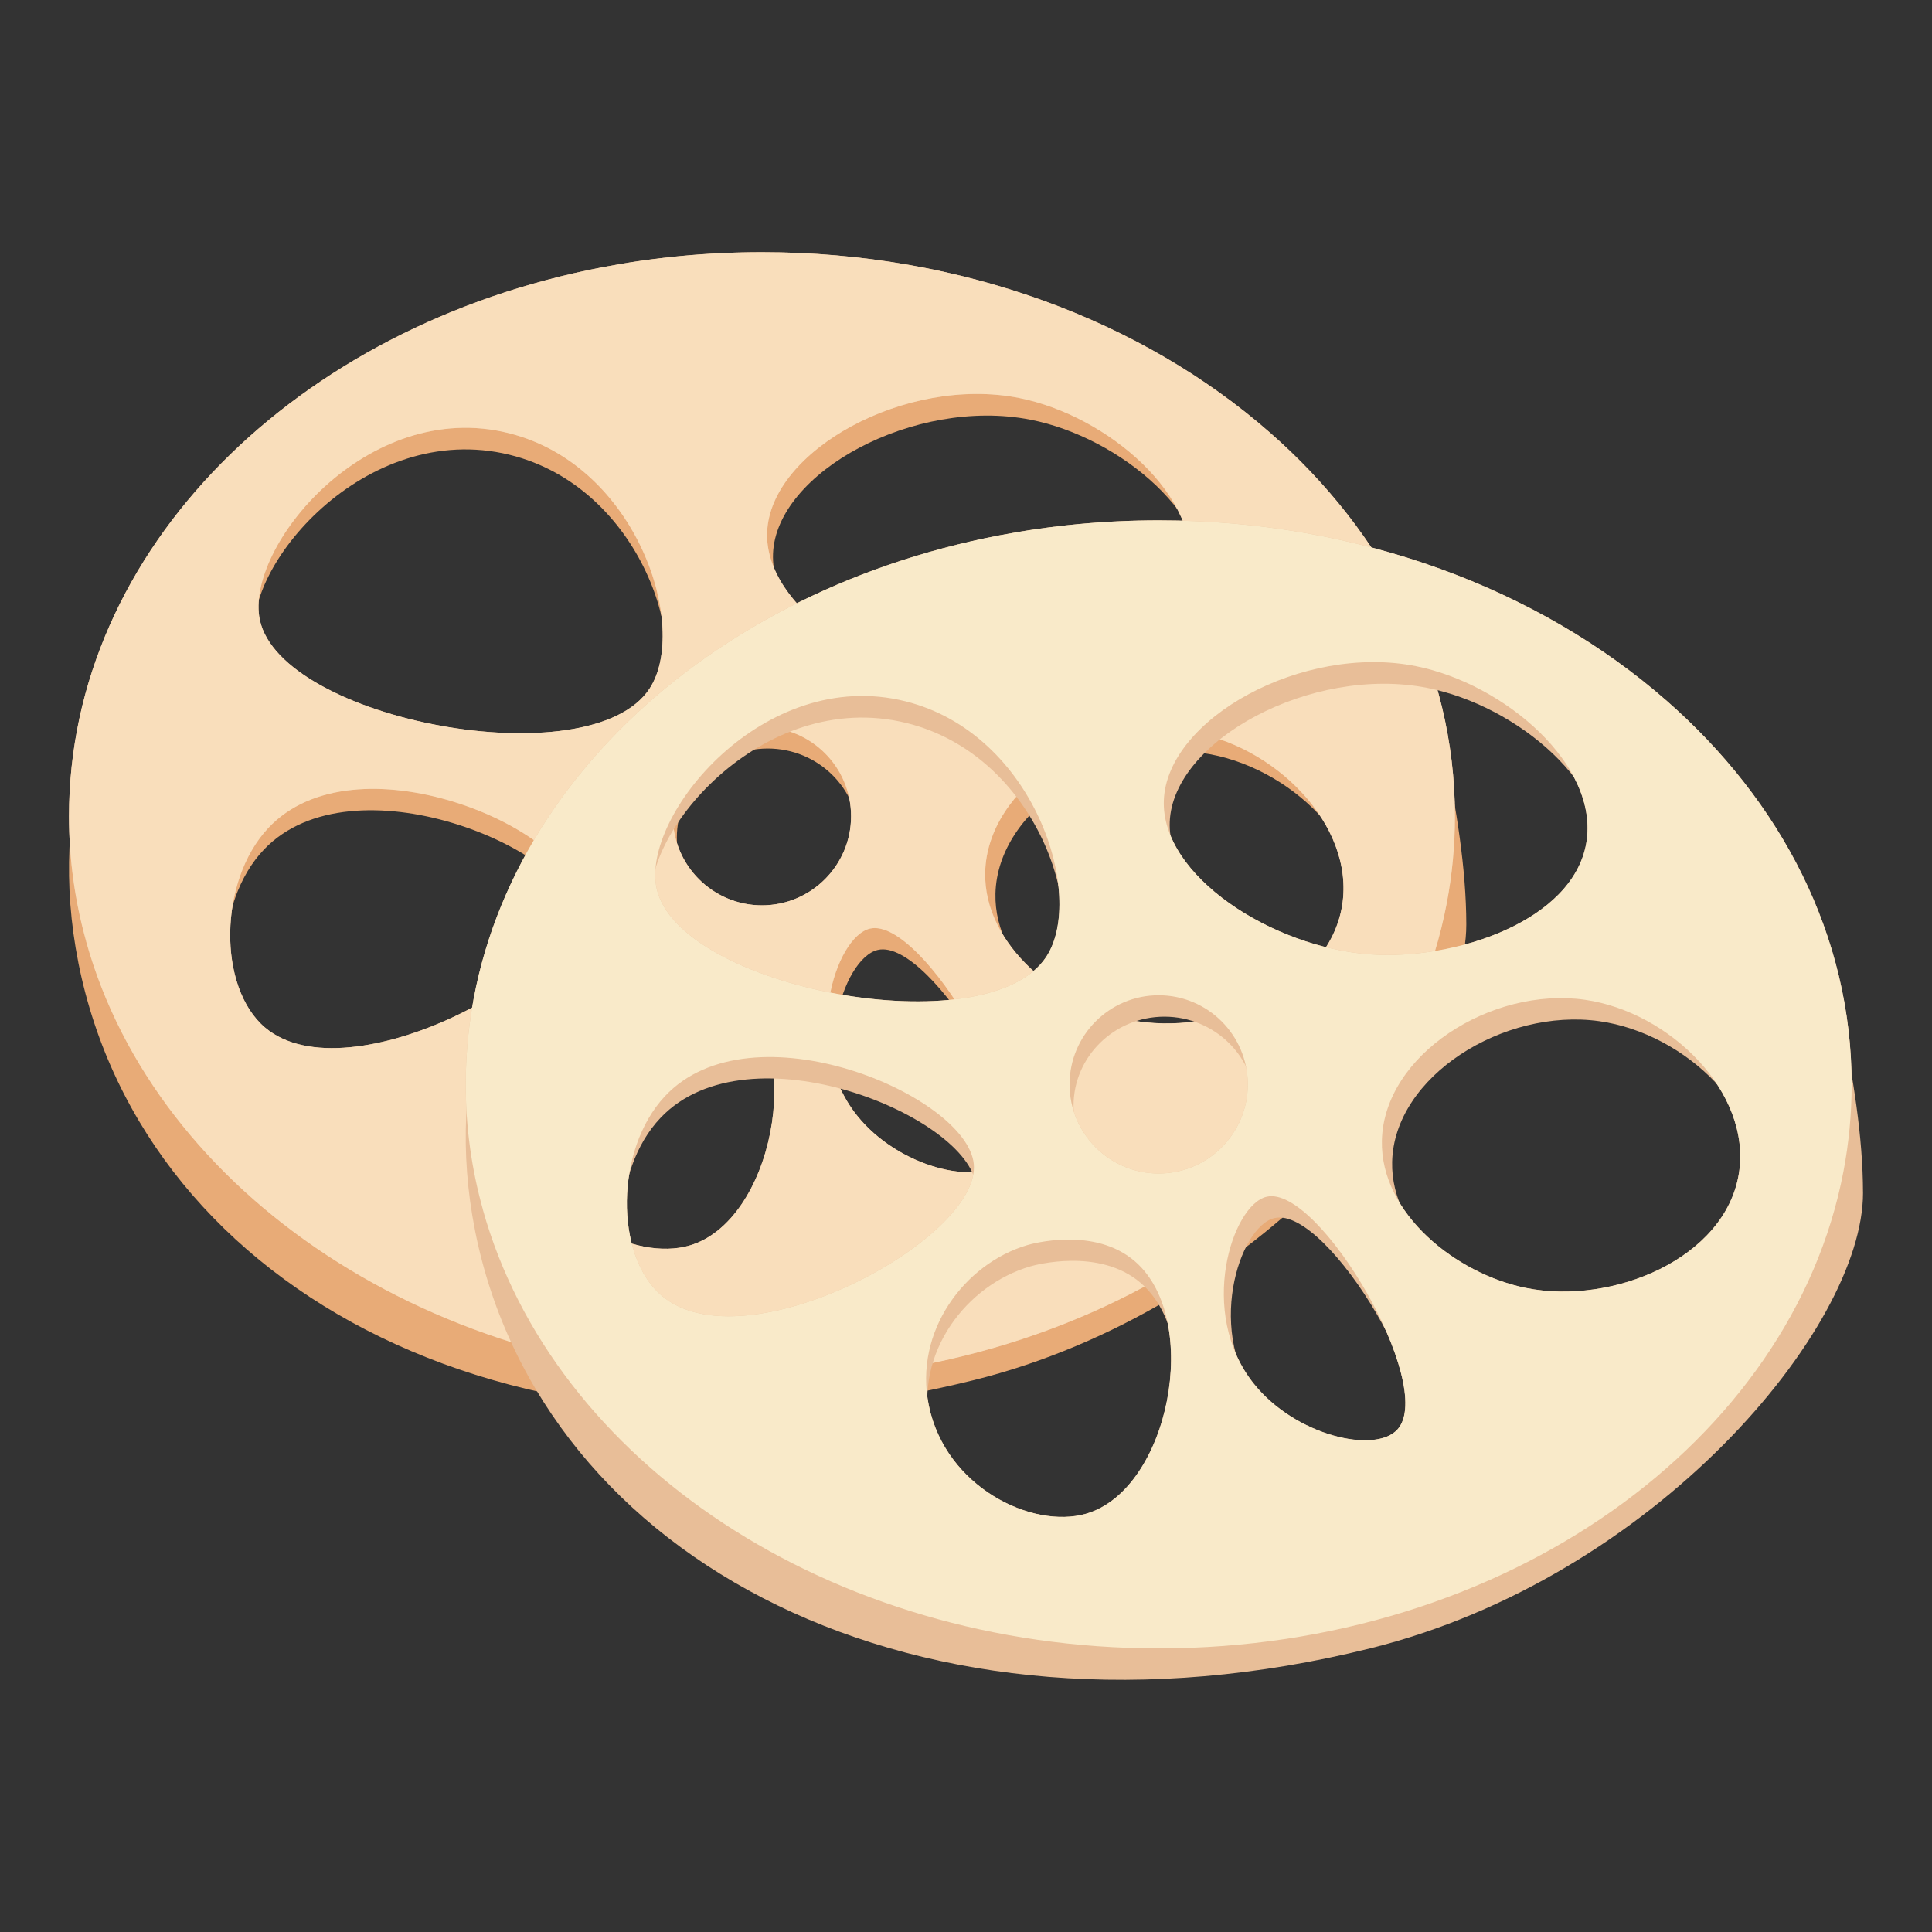
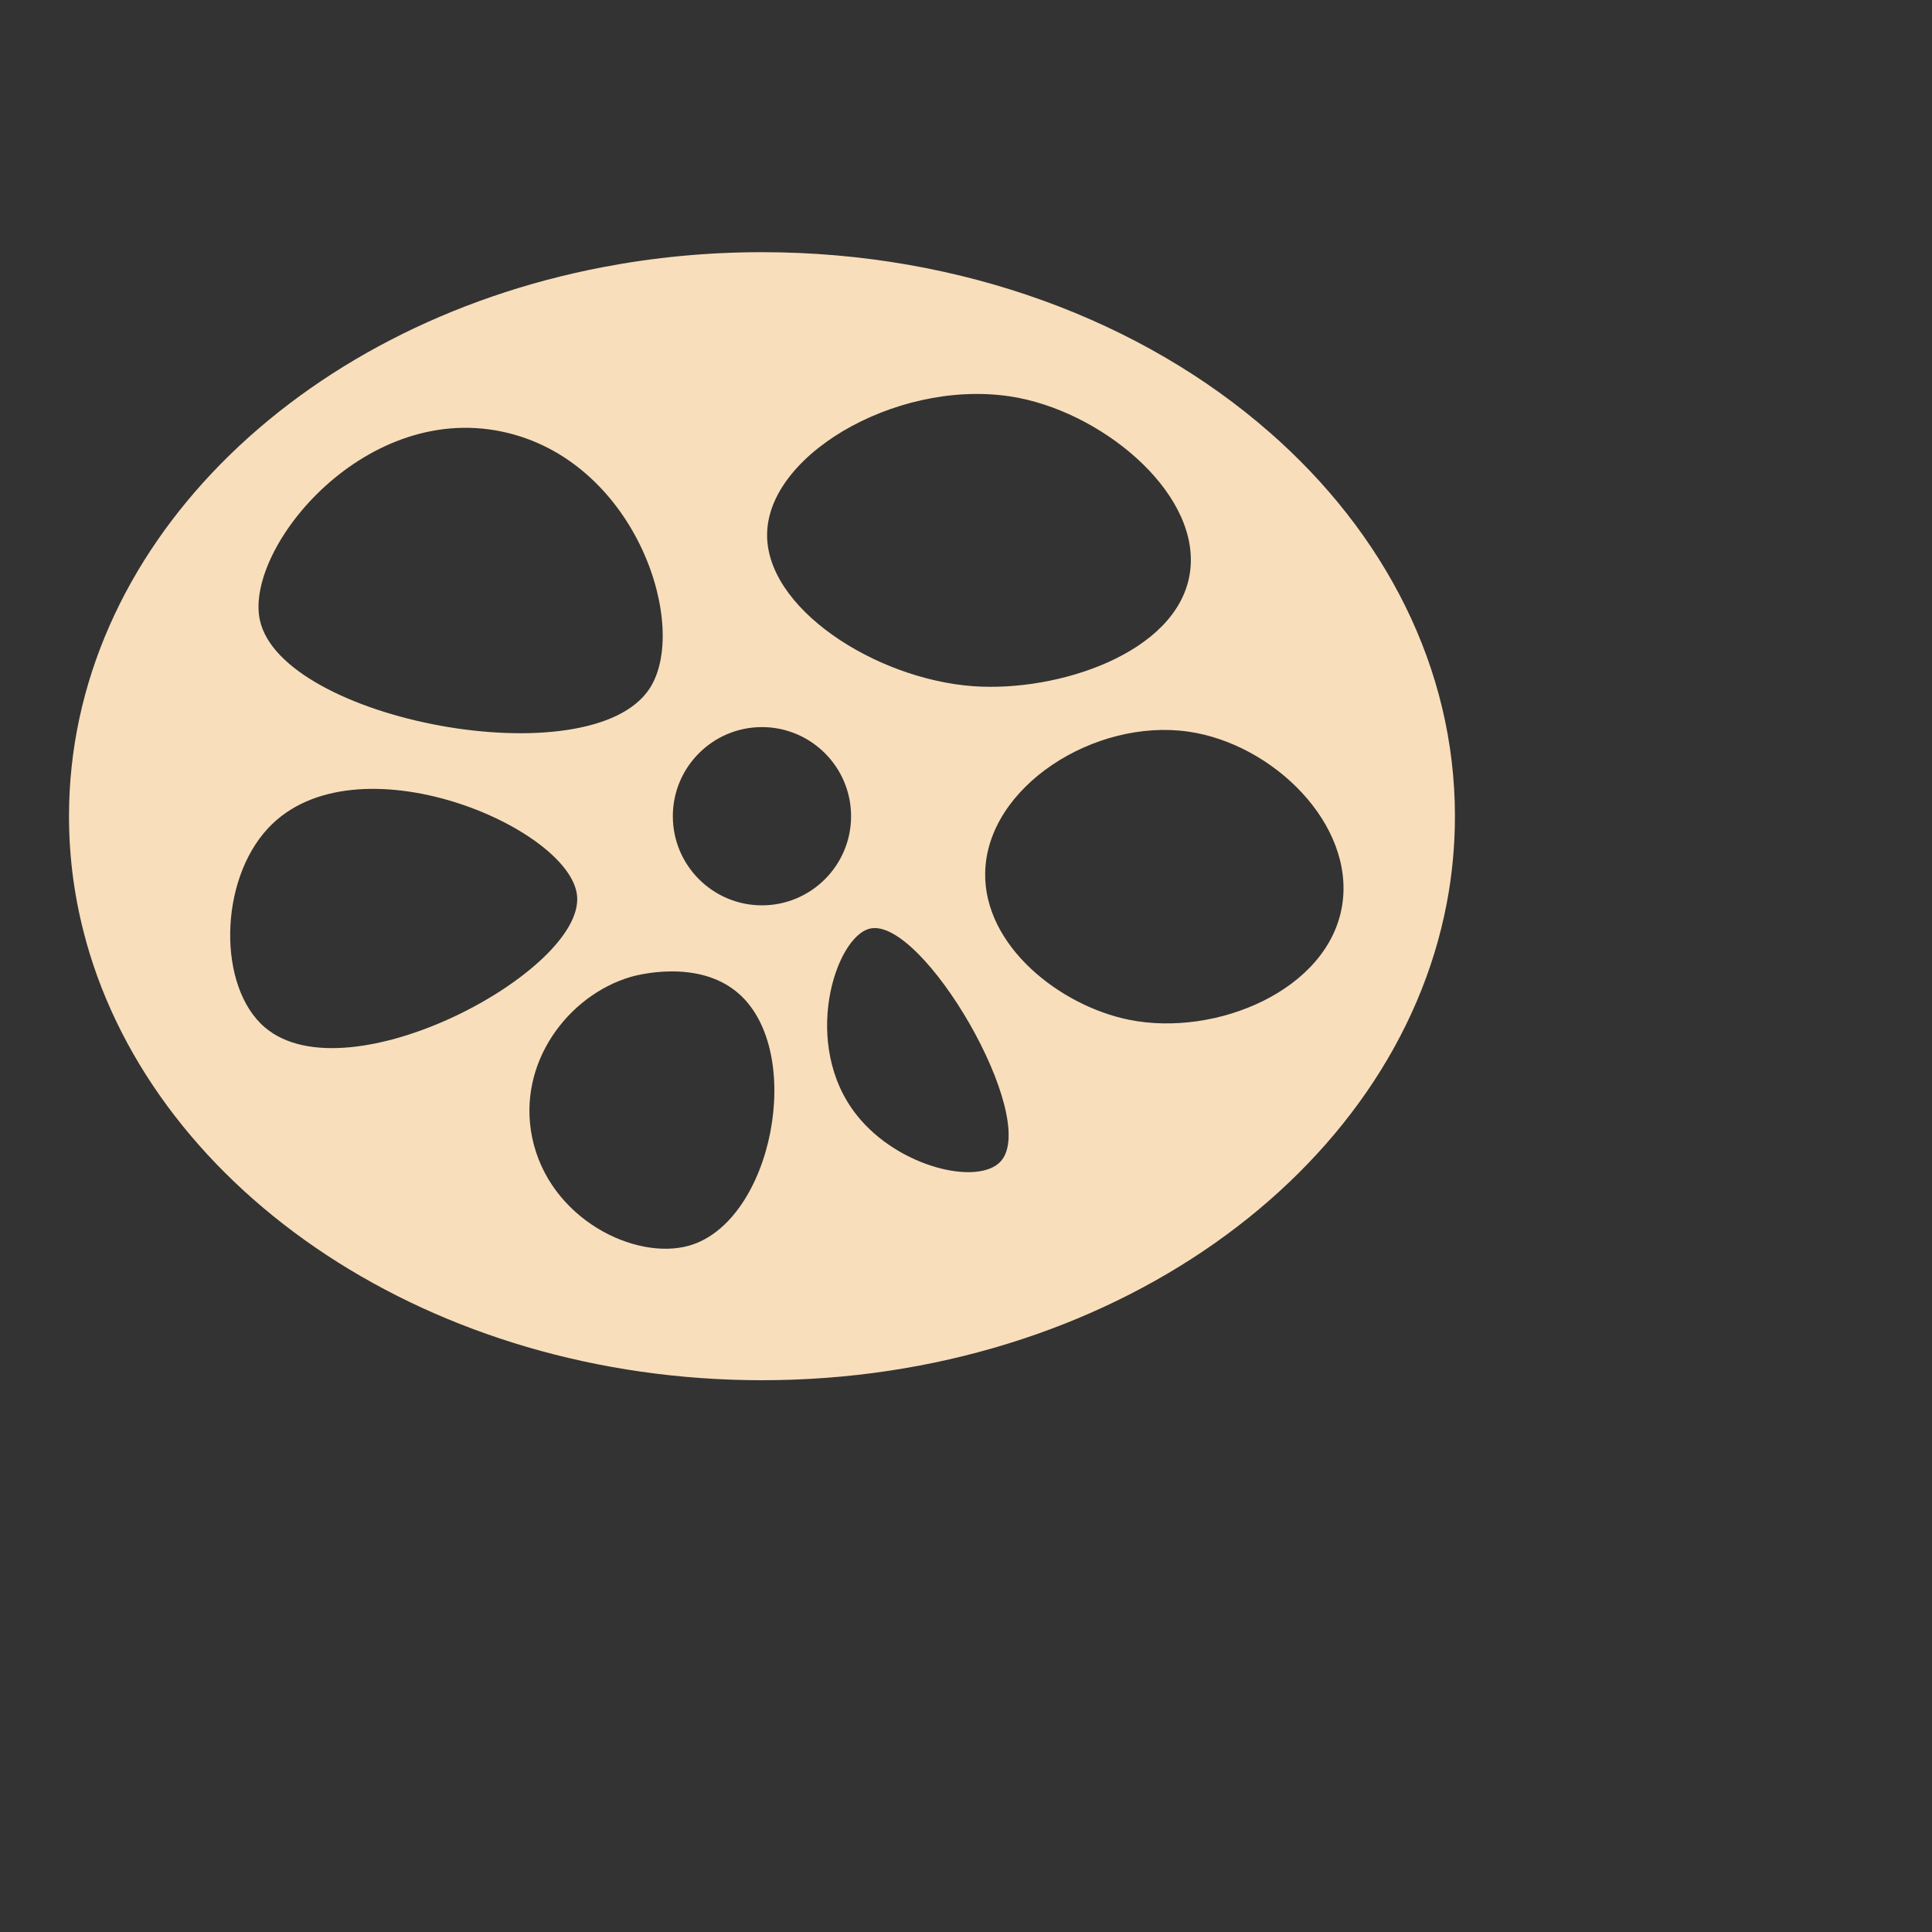
<svg xmlns="http://www.w3.org/2000/svg" id="_レイヤー_1" data-name="レイヤー_1" viewBox="0 0 700 700">
  <rect x="0" y="0" width="700" height="700" fill="#333333" stroke="none" />
  <defs>
    <style>
      .cls-1 {
        fill: #f9eac9;
      }

      .cls-2 {
        fill: #f9debb;
      }

      .cls-3 {
        fill: #e8be98;
      }

      .cls-4 {
        fill: #e8ab77;
      }
    </style>
  </defs>
  <g>
-     <path class="cls-4" d="M531.27,334.96c-.03-20.34-3.61-41.88-8.13-64.52-8.24-41.3-28.71-77.44-57.44-106.05-46.75-40.09-113.46-65.15-187.52-65.15-20.24,0-39.91,1.87-58.78,5.41C97.98,136.62,5.97,235.87,28.38,348.72c0,.05,0,.13.03.18,23.85,119.55,160.54,191.83,324.26,151.19,102.76-25.51,178.68-115.81,178.6-165.12ZM492.62,335.69c-5.03,30.83-46.67,47.8-78.69,41.5-25.66-5.06-53.85-26.81-53.26-53.37.7-31.06,40.43-55.84,75.05-50.99,31.37,4.4,61.65,33.56,56.9,62.85ZM318.08,344.17c19.36-4.43,62.76,68.34,48.4,84.2-8.18,9.05-37.87,2.38-53.26-16.62-20.81-25.67-7.93-64.67,4.85-67.58ZM373.27,152.05c32.68,6.37,67.92,35.86,62.94,64.04-5.01,28.38-48.64,42.49-79.87,40.31-36.22-2.53-77.29-28.4-76.26-55.74,1.11-29.59,51.37-56.78,93.19-48.61ZM278.17,271.2c18.17,0,32.94,14.47,32.94,32.27s-14.77,32.27-32.94,32.27-32.94-14.47-32.94-32.27,14.77-32.27,32.94-32.27ZM269.49,367.64c24.78,21.14,12.6,82.58-18.15,91.3-19.93,5.64-51.89-9.64-58.11-39.13-5.68-27.04,13.35-51.44,36.32-58.12,1.55-.46,24.91-6.9,39.94,5.94ZM184.59,164.77c47.73,11.68,66.73,70.49,52.04,92.49-21.84,32.65-136.23,11.51-144.05-24.91-5.63-26.18,39.55-80.43,92.01-67.58ZM95.63,307.82c32.06-33.69,111.83-.28,114.21,24.51,2.61,27.14-84.57,73.19-115.32,47.67-17.58-14.59-17.17-53.01,1.11-72.18Z" />
-     <path class="cls-3" d="M459.91,156.56c-45.83-40.11-111.23-65.19-183.83-65.19-19.84,0-39.13,1.87-57.62,5.42C107.55,117.97,25,199,25,295.73c0,15.56,2.13,30.7,6.2,45.27,0,.05,0,.13.03.18,25.38,90.98,125.35,158.9,244.85,158.9,125.5,0,229.49-74.94,248.11-172.85,1.95-10.27,2.96-20.8,2.96-31.51,0-53.78-25.51-102.7-67.24-139.17ZM369.31,144.21c32.04,6.38,66.58,35.89,61.7,64.08-4.91,28.39-47.68,42.52-78.3,40.34-35.51-2.53-75.77-28.42-74.76-55.78,1.09-29.61,50.36-56.82,91.36-48.64ZM235.35,249.49c-21.41,32.67-133.55,11.51-141.22-24.93-5.52-26.19,38.77-80.48,90.2-67.62,46.79,11.69,65.42,70.53,51.02,92.55ZM96.04,372.31c-17.23-14.6-16.83-53.04,1.09-72.23,31.43-33.71,109.63-.28,111.96,24.52,2.56,27.15-82.91,73.24-113.05,47.7ZM249.78,451.29c-19.54,5.64-50.87-9.64-56.97-39.15-5.57-27.05,13.08-51.48,35.61-58.16,1.52-.46,24.42-6.91,39.15,5.95,24.3,21.16,12.35,82.63-17.79,91.36ZM276.07,328.02c-17.82,0-32.29-14.48-32.29-32.29s14.48-32.29,32.29-32.29,32.29,14.48,32.29,32.29-14.48,32.29-32.29,32.29ZM362.65,420.7c-8.02,9.06-37.13,2.38-52.21-16.63-20.4-25.69-7.77-64.71,4.76-67.62,18.98-4.43,61.52,68.38,47.45,84.25ZM486.3,327.97c-4.93,30.85-45.76,47.83-77.14,41.53-25.16-5.06-52.79-26.83-52.21-53.4.68-31.08,39.63-55.88,73.57-51.02,30.75,4.4,60.43,33.58,55.78,62.89Z" />
    <path class="cls-2" d="M459.91,156.56c-45.83-40.11-111.23-65.19-183.83-65.19-19.84,0-39.13,1.87-57.62,5.42C107.55,117.97,25,199,25,295.73c0,15.56,2.13,30.7,6.2,45.27,0,.05,0,.13.03.18,25.38,90.98,125.35,158.9,244.85,158.9,125.5,0,229.49-74.94,248.11-172.85,1.95-10.27,2.96-20.8,2.96-31.51,0-53.78-25.51-102.7-67.24-139.17ZM369.31,144.21c32.04,6.38,66.58,35.89,61.7,64.08-4.91,28.39-47.68,42.52-78.3,40.34-35.51-2.53-75.77-28.42-74.76-55.78,1.09-29.61,50.36-56.82,91.36-48.64ZM235.35,249.49c-21.41,32.67-133.55,11.51-141.22-24.93-5.52-26.19,38.77-80.48,90.2-67.62,46.79,11.69,65.42,70.53,51.02,92.55ZM96.04,372.31c-17.23-14.6-16.83-53.04,1.09-72.23,31.43-33.71,109.63-.28,111.96,24.52,2.56,27.15-82.91,73.24-113.05,47.7ZM249.78,451.29c-19.54,5.64-50.87-9.64-56.97-39.15-5.57-27.05,13.08-51.48,35.61-58.16,1.52-.46,24.42-6.91,39.15,5.95,24.3,21.16,12.35,82.63-17.79,91.36ZM276.07,328.02c-17.82,0-32.29-14.48-32.29-32.29s14.48-32.29,32.29-32.29,32.29,14.48,32.29,32.29-14.48,32.29-32.29,32.29ZM362.65,420.7c-8.02,9.06-37.13,2.38-52.21-16.63-20.4-25.69-7.77-64.71,4.76-67.62,18.98-4.43,61.52,68.38,47.45,84.25ZM486.3,327.97c-4.93,30.85-45.76,47.83-77.14,41.53-25.16-5.06-52.79-26.83-52.21-53.4.68-31.08,39.63-55.88,73.57-51.02,30.75,4.4,60.43,33.58,55.78,62.89Z" />
  </g>
  <g>
-     <path class="cls-3" d="M675,432.12c-.03-20.34-3.61-41.88-8.13-64.52-8.24-41.3-28.71-77.44-57.44-106.05-46.75-40.09-113.46-65.15-187.52-65.15-20.24,0-39.91,1.87-58.78,5.41-121.41,31.97-213.42,131.21-191.01,244.06,0,.05,0,.13.03.18,23.85,119.55,160.54,191.83,324.26,151.19,102.76-25.51,178.68-115.81,178.6-165.12ZM636.35,432.85c-5.03,30.83-46.67,47.8-78.69,41.5-25.66-5.06-53.85-26.81-53.26-53.37.7-31.06,40.43-55.84,75.05-50.99,31.37,4.4,61.65,33.56,56.9,62.85ZM461.81,441.32c19.36-4.43,62.76,68.34,48.4,84.2-8.18,9.05-37.87,2.38-53.26-16.62-20.81-25.67-7.93-64.67,4.85-67.58ZM517.01,249.21c32.68,6.37,67.92,35.86,62.94,64.04-5.01,28.38-48.64,42.49-79.87,40.31-36.22-2.53-77.29-28.4-76.26-55.74,1.11-29.59,51.37-56.78,93.19-48.61ZM421.9,368.36c18.17,0,32.94,14.47,32.94,32.27s-14.77,32.27-32.94,32.27-32.94-14.47-32.94-32.27,14.77-32.27,32.94-32.27ZM413.23,464.79c24.78,21.14,12.6,82.58-18.15,91.3-19.93,5.64-51.89-9.64-58.11-39.13-5.68-27.04,13.35-51.44,36.32-58.12,1.55-.46,24.91-6.9,39.94,5.94ZM328.32,261.93c47.73,11.68,66.73,70.49,52.04,92.49-21.84,32.65-136.23,11.51-144.05-24.91-5.63-26.18,39.55-80.43,92.01-67.58ZM239.36,404.98c32.06-33.69,111.83-.28,114.21,24.51,2.61,27.14-84.57,73.19-115.32,47.67-17.58-14.59-17.17-53.01,1.11-72.18Z" />
-     <path class="cls-3" d="M603.64,253.72c-45.83-40.11-111.23-65.19-183.83-65.19-19.84,0-39.13,1.87-57.62,5.42-110.9,21.18-193.45,102.22-193.45,198.94,0,15.56,2.13,30.7,6.2,45.27,0,.05,0,.13.03.18,25.38,90.98,125.35,158.9,244.85,158.9,125.5,0,229.49-74.94,248.11-172.85,1.95-10.27,2.96-20.8,2.96-31.51,0-53.78-25.51-102.7-67.24-139.17ZM513.04,241.37c32.04,6.38,66.58,35.89,61.7,64.08-4.91,28.39-47.68,42.52-78.3,40.34-35.51-2.53-75.77-28.42-74.76-55.78,1.09-29.61,50.36-56.82,91.36-48.64ZM379.09,346.65c-21.41,32.67-133.55,11.51-141.22-24.93-5.52-26.19,38.77-80.48,90.2-67.62,46.79,11.69,65.42,70.53,51.02,92.55ZM239.77,469.47c-17.23-14.6-16.83-53.04,1.09-72.23,31.43-33.71,109.63-.28,111.96,24.52,2.56,27.15-82.91,73.24-113.05,47.7ZM393.51,548.45c-19.54,5.64-50.87-9.64-56.97-39.15-5.57-27.05,13.08-51.48,35.61-58.16,1.52-.46,24.42-6.91,39.15,5.95,24.3,21.16,12.35,82.63-17.79,91.36ZM419.81,425.18c-17.82,0-32.29-14.48-32.29-32.29s14.48-32.29,32.29-32.29,32.29,14.48,32.29,32.29-14.48,32.29-32.29,32.29ZM506.39,517.85c-8.02,9.06-37.13,2.38-52.21-16.63-20.4-25.69-7.77-64.71,4.76-67.62,18.98-4.43,61.52,68.38,47.45,84.25ZM630.04,425.13c-4.93,30.85-45.76,47.83-77.14,41.53-25.16-5.06-52.79-26.83-52.21-53.4.68-31.08,39.63-55.88,73.57-51.02,30.75,4.4,60.43,33.58,55.78,62.89Z" />
-     <path class="cls-1" d="M603.64,253.72c-45.83-40.11-111.23-65.19-183.83-65.19-19.84,0-39.13,1.87-57.62,5.42-110.9,21.18-193.45,102.22-193.45,198.94,0,15.56,2.13,30.7,6.2,45.27,0,.05,0,.13.03.18,25.38,90.98,125.35,158.9,244.85,158.9,125.5,0,229.49-74.94,248.11-172.85,1.95-10.27,2.96-20.8,2.96-31.51,0-53.78-25.51-102.7-67.24-139.17ZM513.04,241.37c32.04,6.38,66.58,35.89,61.7,64.08-4.91,28.39-47.68,42.52-78.3,40.34-35.51-2.53-75.77-28.42-74.76-55.78,1.09-29.61,50.36-56.82,91.36-48.64ZM379.09,346.65c-21.41,32.67-133.55,11.51-141.22-24.93-5.52-26.19,38.77-80.48,90.2-67.62,46.79,11.69,65.42,70.53,51.02,92.55ZM239.77,469.47c-17.23-14.6-16.83-53.04,1.09-72.23,31.43-33.71,109.63-.28,111.96,24.52,2.56,27.15-82.91,73.24-113.05,47.7ZM393.51,548.45c-19.54,5.64-50.87-9.64-56.97-39.15-5.57-27.05,13.08-51.48,35.61-58.16,1.52-.46,24.42-6.91,39.15,5.95,24.3,21.16,12.35,82.63-17.79,91.36ZM419.81,425.18c-17.82,0-32.29-14.48-32.29-32.29s14.48-32.29,32.29-32.29,32.29,14.48,32.29,32.29-14.48,32.29-32.29,32.29ZM506.39,517.85c-8.02,9.06-37.13,2.38-52.21-16.63-20.4-25.69-7.77-64.71,4.76-67.62,18.98-4.43,61.52,68.38,47.45,84.25ZM630.04,425.13c-4.93,30.85-45.76,47.83-77.14,41.53-25.16-5.06-52.79-26.83-52.21-53.4.68-31.08,39.63-55.88,73.57-51.02,30.75,4.4,60.43,33.58,55.78,62.89Z" />
-   </g>
+     </g>
</svg>